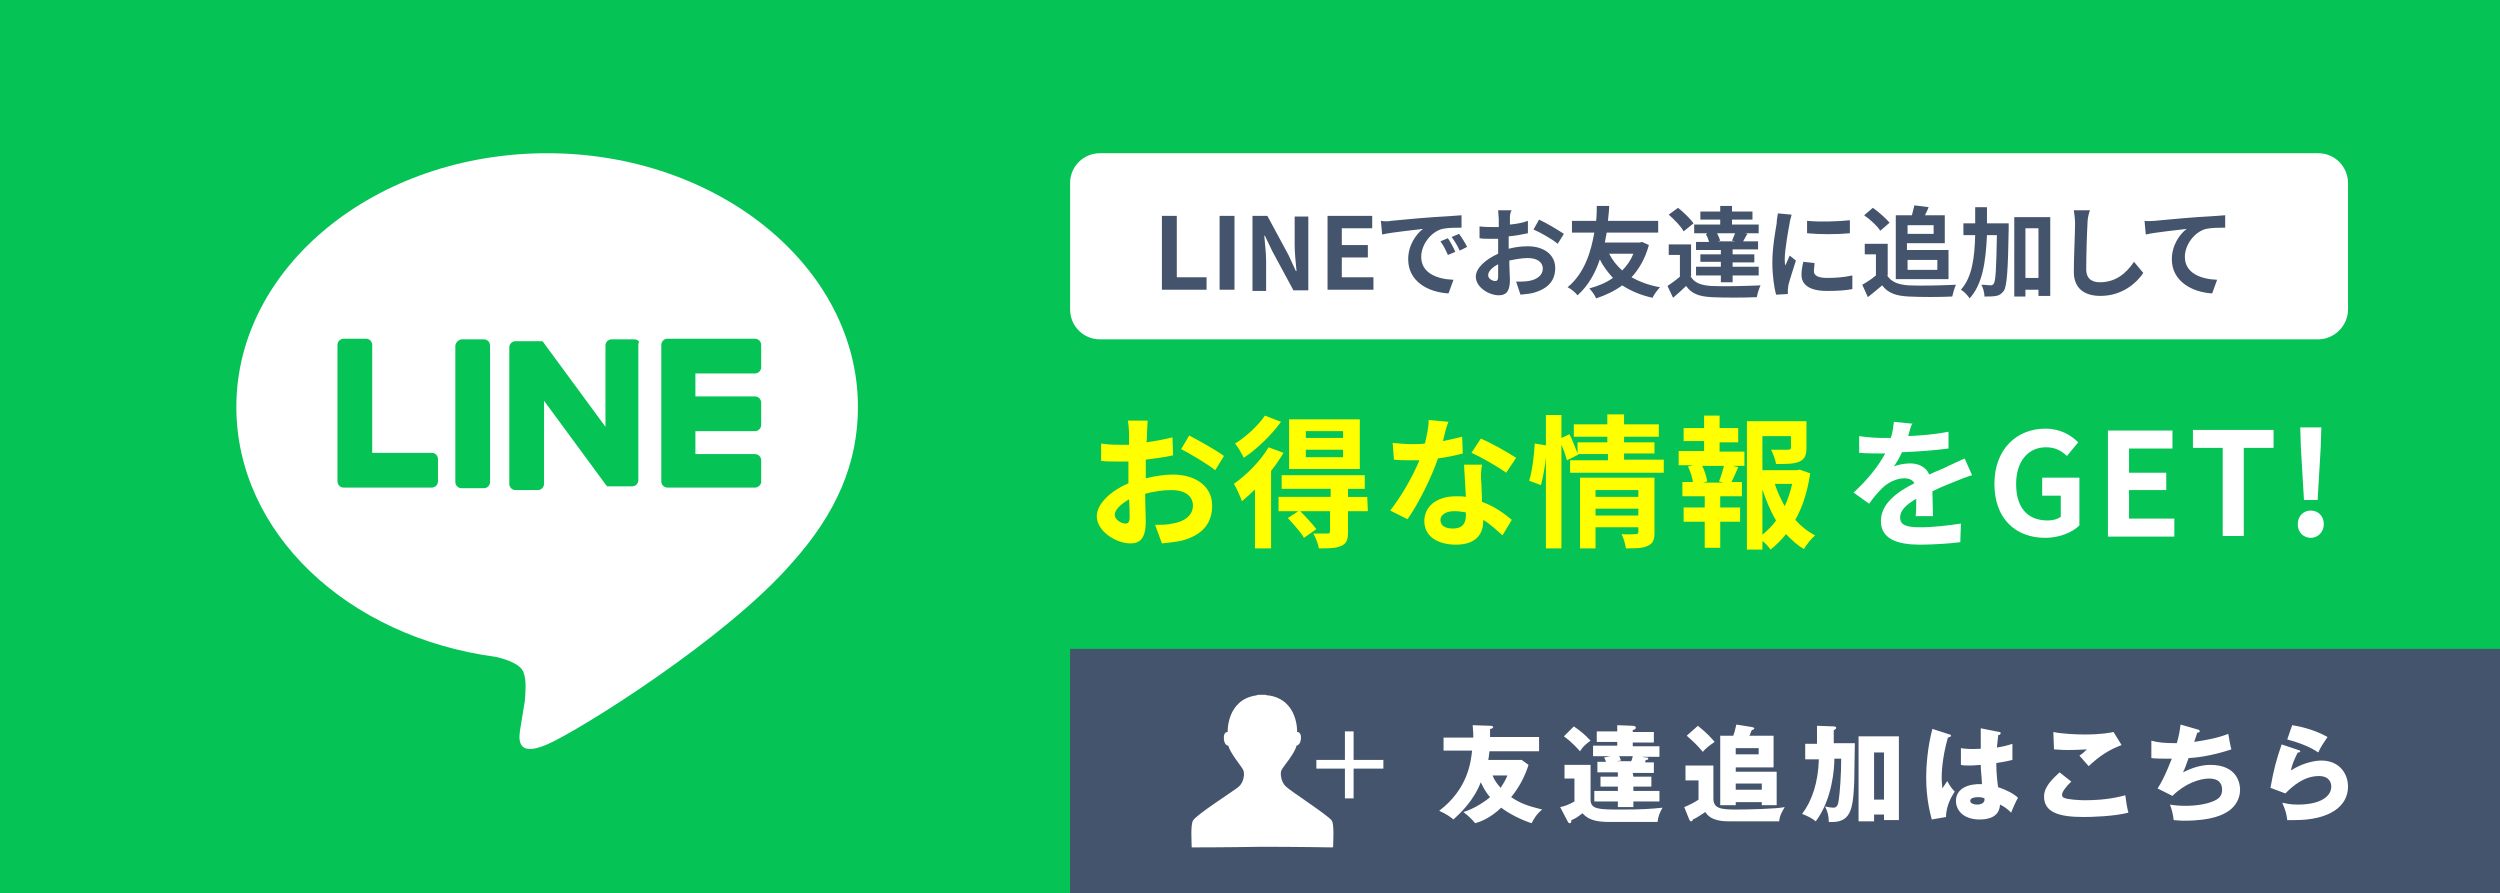
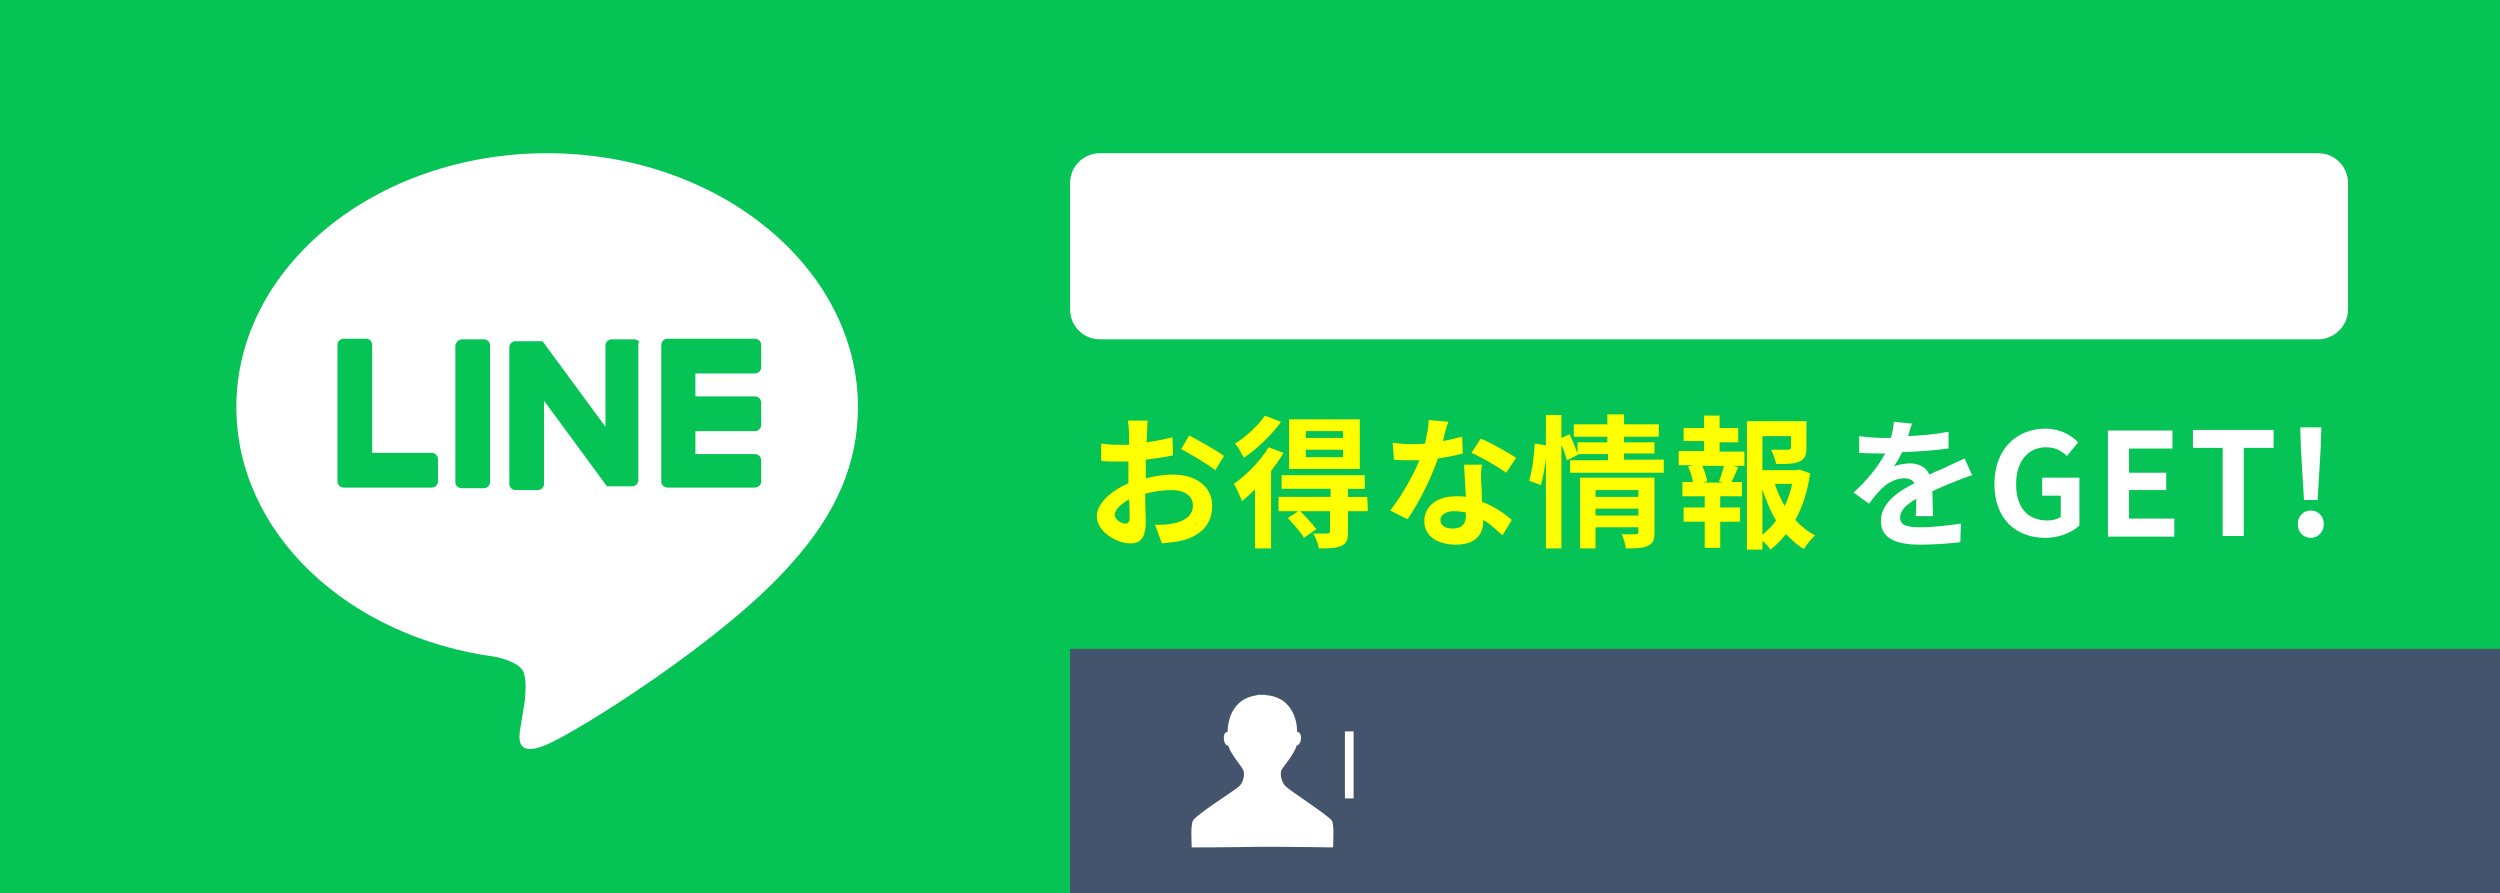
<svg xmlns="http://www.w3.org/2000/svg" version="1.1" id="uuid-eaa1e126-1c9a-455f-9219-b45448675a34" x="0" y="0" viewBox="0 0 403 144" xml:space="preserve">
  <style>.st0{fill:#06c355}.st1{fill:#fff}.st2{enable-background:new}.st3{fill:#44546d}</style>
  <rect class="st0" width="403" height="144" />
  <g>
    <path class="st1" d="M138.3,65.6c0-22.5-22.5-40.9-50.1-40.9S38.1,43,38.1,65.6c0,20.2,17.8,37.1,41.9,40.3 c1.6,0.4,3.9,1.1,4.4,2.5c0.5,1.3,0.3,3.3,0.2,4.6c0,0-0.6,3.6-0.7,4.3c-0.2,1.3-1,5,4.3,2.7s28.9-17.1,39.4-29.2l0,0 C134.9,82.7,138.3,74.6,138.3,65.6L138.3,65.6z" />
    <path class="st0" d="M121.7 78.6h-14.1c-.5 0-1-.4-1-1v-22c0-.5.4-1 1-1h14.1c.5 0 1 .4 1 1v3.6c0 .5-.4 1-1 1h-9.6v3.7h9.6c.5 0 1 .4 1 1v3.6c0 .5-.4 1-1 1h-9.6v3.7h9.6c.5 0 1 .4 1 1v3.6C122.6 78.2 122.2 78.6 121.7 78.6zM69.6 78.6c.5 0 1-.4 1-1V74c0-.5-.4-1-1-1H60V55.6c0-.5-.4-1-1-1h-3.6c-.5 0-1 .4-1 1v22c0 .5.4 1 1 1H69.6zM74.5 54.7H78c.5 0 1 .4 1 1v22c0 .5-.4 1-1 1h-3.6c-.5 0-1-.4-1-1v-22C73.5 55.1 74 54.7 74.5 54.7zM102.2 54.7h-3.6c-.5 0-1 .4-1 1v13.1l-10-13.6c0 0 0-.1-.1-.1l0 0c0 0 0 0-.1-.1l0 0c0 0 0 0-.1 0l0 0c0 0 0 0-.1 0l0 0c0 0 0 0-.1 0l0 0c0 0 0 0-.1 0l0 0c0 0 0 0-.1 0l0 0c0 0 0 0-.1 0l0 0c0 0 0 0-.1 0 0 0 0 0-.1 0l0 0h-3.5c-.5 0-1 .4-1 1v22c0 .5.4 1 1 1h3.6c.5 0 1-.4 1-1V64.6l10 13.6c.1.1.2.2.2.2l0 0c0 0 0 0 .1 0l0 0 0 0 0 0 0 0c0 0 0 0 .1 0l0 0c.1 0 .2 0 .3 0h3.5c.5 0 1-.4 1-1v-22C103.2 55.1 102.8 54.7 102.2 54.7L102.2 54.7z" />
  </g>
  <path class="st1" d="M373.7,54.7H177.3c-2.7,0-4.8-2.2-4.8-4.8V29.5c0-2.7,2.2-4.8,4.8-4.8h196.4c2.7,0,4.8,2.2,4.8,4.8v20.4 C378.5,52.5,376.3,54.7,373.7,54.7z" />
  <g class="st2">
-     <path class="st3" d="M187.3 34.8h2.4v9.9h4.8v2h-7.2V34.8zM196.6 34.8h2.4v11.9h-2.4V34.8zM201.9 34.8h2.4l3.4 6.3 1.2 2.6h.1c-.1-1.2-.3-2.8-.3-4.1v-4.7h2.2v11.9h-2.4l-3.4-6.3-1.2-2.5h-.1c.1 1.3.3 2.8.3 4.1v4.8h-2.2V34.8zM213.9 34.8h7.3v2h-4.9v2.7h4.2v2h-4.2v3.2h5.1v2h-7.4V34.8zM224.2 35.6c1.3-.1 4-.4 6.9-.6 1.6-.1 3.4-.2 4.5-.3l0 2c-.9 0-2.2 0-3.1.2-1.9.5-3.4 2.6-3.4 4.5 0 2.6 2.5 3.6 5.2 3.7l-.8 2.2c-3.4-.2-6.5-2-6.5-5.5 0-2.3 1.3-4.1 2.4-4.9-1.5.2-4.8.5-6.6.9l-.2-2.2C223.3 35.7 223.9 35.7 224.2 35.6zM234.6 40.6l-1.2.5c-.4-.9-.7-1.5-1.2-2.2l1.2-.5C233.8 39 234.3 39.9 234.6 40.6zM236.5 39.8l-1.2.6c-.4-.9-.8-1.5-1.3-2.2l1.2-.5C235.6 38.2 236.2 39.2 236.5 39.8zM243.4 35.1c0 .4 0 .7 0 1.1 1.1-.1 2.1-.3 2.9-.6l0 2c-.9.2-2 .4-3.1.5 0 .5 0 1 0 1.4 0 .2 0 .4 0 .6 1.1-.3 2.2-.4 3.1-.4 2.5 0 4.4 1.3 4.4 3.5 0 1.9-1 3.3-3.5 4-.7.2-1.4.2-2.1.3l-.7-2.1c.7 0 1.4 0 2-.1 1.3-.2 2.3-.9 2.3-2 0-1.1-1-1.7-2.4-1.7-1 0-2 .2-3 .4 0 1.3.1 2.5.1 3.1 0 2-.7 2.5-1.8 2.5-1.6 0-3.7-1.3-3.7-3 0-1.4 1.6-2.8 3.6-3.7 0-.4 0-.8 0-1.1 0-.4 0-.9 0-1.3-.3 0-.6 0-.8 0-1.1 0-1.7 0-2.2-.1l0-1.9c.9.1 1.6.1 2.2.1.3 0 .6 0 .9 0 0-.6 0-1 0-1.3 0-.3-.1-1.1-.1-1.4h2.2C243.5 34 243.4 34.7 243.4 35.1zM241 45.3c.3 0 .5-.1.5-.7 0-.4 0-1.1 0-2-1 .5-1.6 1.2-1.6 1.7C239.8 44.9 240.6 45.3 241 45.3zM252.1 37.7l-1 1.6c-.8-.7-2.9-1.9-3.9-2.3l.9-1.6C249.4 36 251.2 37.1 252.1 37.7zM265.8 39.5c-.6 2.2-1.6 3.9-2.8 5.2 1.3.7 2.8 1.3 4.6 1.6-.4.4-1 1.2-1.2 1.7-1.9-.4-3.5-1.1-4.9-2-1.2.9-2.7 1.6-4.2 2.1-.2-.5-.7-1.2-1.1-1.6 1.4-.4 2.7-.9 3.8-1.7-.8-.9-1.6-1.9-2.1-3-.7 2.1-1.8 4.2-3.6 5.8-.4-.5-1-1-1.6-1.3 2.8-2.3 3.8-5.9 4.3-8.8h-3.6v-1.9h3.9c.1-1 .1-1.9.1-2.4h2c0 .6-.1 1.4-.2 2.4h8.1v1.9h-8.3c-.1.5-.2 1.1-.3 1.6h5.6l.4-.1L265.8 39.5zM259.4 40.9c.5 1 1.2 1.9 2.1 2.7.8-.8 1.4-1.7 1.8-2.7H259.4zM272.5 44.5c.6 1.1 1.7 1.5 3.4 1.6 1.9.1 5.7 0 7.9-.1-.2.4-.5 1.3-.6 1.9-2 .1-5.4.1-7.3 0-1.9-.1-3.2-.5-4.1-1.8-.6.6-1.3 1.2-2.1 1.9l-.9-1.9c.6-.4 1.3-.9 2-1.5v-3.5h-1.8v-1.7h3.6V44.5zM271.4 37.3c-.4-.8-1.5-1.9-2.4-2.7l1.5-1.1c.9.7 2 1.8 2.5 2.5L271.4 37.3zM275.2 37.6h-2.1v-1.4h4.2v-.8h-3.2v-1.3h3.2v-.9h1.9v.9h3.3v1.3h-3.3v.8h4.3v1.4h-2.2l.4.1c-.3.4-.5.9-.7 1.2h2.4v1.3h-4.1V41h3.5v1.3h-3.5V43h4.2v1.4h-4.2v1.1h-1.9v-1.1h-4V43h4v-.8h-3.3V41h3.3v-.7h-4v-1.3h2.1c-.1-.4-.3-.9-.5-1.2L275.2 37.6zM279.2 38.8c.2-.4.3-.8.5-1.2h-2.9c.2.4.4.9.5 1.2l-.4.1h2.8L279.2 38.8zM288.5 35.9c-.2 1.1-.8 4.3-.8 5.9 0 .3 0 .7.1 1 .2-.5.5-1.1.7-1.6l1 .8c-.4 1.3-1 3.1-1.2 3.9 0 .2-.1.6-.1.8 0 .2 0 .4 0 .7l-1.9.1c-.3-1.1-.6-3.1-.6-5.2 0-2.4.5-5.1.7-6.3 0-.4.1-1.1.2-1.6l2.2.2C288.8 34.8 288.5 35.6 288.5 35.9zM292.4 43.7c0 .7.6 1.1 2.2 1.1 1.4 0 2.6-.1 4-.4l0 2.2c-1 .2-2.3.3-4.1.3-2.8 0-4.1-1-4.1-2.6 0-.6.1-1.3.3-2.1l1.8.2C292.5 42.9 292.4 43.3 292.4 43.7zM298.2 35.5v2.1c-2 .2-4.9.2-6.9 0v-2C293.3 35.8 296.5 35.7 298.2 35.5zM304.2 44.4c.7 1.1 1.9 1.5 3.5 1.6 1.9.1 5.5 0 7.6-.1-.2.4-.5 1.4-.6 1.9-1.9.1-5.1.1-7 0-2-.1-3.3-.5-4.3-1.8-.7.6-1.4 1.2-2.3 1.9l-.9-2c.7-.4 1.5-.9 2.2-1.5v-3.4h-1.8v-1.7h3.7V44.4zM303.1 37.2c-.5-.8-1.6-1.8-2.6-2.5l1.4-1.2c1 .7 2.1 1.7 2.7 2.4L303.1 37.2zM305.6 34.7h2.6c.1-.5.3-1.1.4-1.6l2.3.3c-.2.5-.4.9-.6 1.3h3.2v4.5h-6.1v1.1h6.7V45h-8.5V34.7zM307.5 36.3v1.4h4.2v-1.4H307.5zM307.5 41.9v1.6h4.8v-1.6H307.5zM323.8 36c0 0 0 .6 0 .9-.1 6.8-.3 9.3-.8 10-.4.5-.7.7-1.2.8-.5.1-1.2.1-1.9.1 0-.5-.2-1.4-.5-1.9.6 0 1.2.1 1.5.1.2 0 .4-.1.5-.3.3-.4.4-2.4.5-7.8h-1.6c-.2 4.3-.7 7.9-2.8 10.2-.3-.5-.9-1.1-1.4-1.4 1.8-2 2.2-5.1 2.3-8.8h-1.9V36h1.9c0-.8 0-1.7 0-2.6h1.9c0 .9 0 1.8 0 2.6H323.8zM330.5 35v12.7h-1.9v-1h-2.1v1.1h-1.8V35H330.5zM328.6 44.8v-8h-2.1v8H328.6zM336.5 36.1c-.1 1.7-.2 5.3-.2 7.3 0 1.6 1 2.1 2.2 2.1 2.6 0 4.3-1.5 5.5-3.3l1.5 1.8c-1 1.5-3.3 3.7-6.9 3.7-2.6 0-4.3-1.2-4.3-3.9 0-2.1.2-6.4.2-7.7 0-.8-.1-1.5-.2-2.2l2.6 0C336.6 34.7 336.5 35.5 336.5 36.1zM347.3 35.6c1.3-.1 4-.4 6.9-.6 1.6-.1 3.4-.2 4.5-.3l0 2c-.9 0-2.2 0-3.1.2-1.9.5-3.4 2.6-3.4 4.5 0 2.6 2.5 3.6 5.2 3.7l-.8 2.2c-3.3-.2-6.5-2-6.5-5.5 0-2.3 1.3-4.1 2.4-4.9-1.5.2-4.8.5-6.6.9l-.2-2.2C346.3 35.7 347 35.6 347.3 35.6z" />
-   </g>
+     </g>
  <g class="st2">
    <path d="M184.9 69.7c0 .5 0 1.1-.1 1.6 1.5-.2 3-.5 4.2-.8l.1 2.9c-1.3.3-2.9.5-4.4.7 0 .7 0 1.4 0 2.1 0 .3 0 .6 0 .9 1.6-.4 3.2-.6 4.4-.6 3.5 0 6.3 1.8 6.3 5 0 2.7-1.4 4.8-5.1 5.7-1.1.2-2.1.3-3 .4l-1.1-3c1 0 2 0 2.8-.2 1.9-.3 3.3-1.3 3.3-2.9 0-1.6-1.4-2.5-3.4-2.5-1.4 0-2.9.2-4.3.6 0 1.8.1 3.6.1 4.4 0 2.9-1 3.6-2.5 3.6-2.2 0-5.4-1.9-5.4-4.4 0-2 2.3-4.1 5.1-5.3 0-.6 0-1.1 0-1.6 0-.6 0-1.3 0-1.9-.4 0-.9 0-1.2 0-1.5 0-2.4 0-3.2-.1l0-2.8c1.4.2 2.3.2 3.2.2.4 0 .9 0 1.3 0 0-.8 0-1.5 0-1.9 0-.5-.1-1.6-.2-2h3.2C185 68.2 184.9 69.1 184.9 69.7zM181.4 84.4c.4 0 .7-.2.7-1 0-.6 0-1.6-.1-2.9-1.4.8-2.3 1.7-2.3 2.5C179.7 83.8 180.8 84.4 181.4 84.4zM197.3 73.5l-1.4 2.3c-1.1-.9-4.1-2.7-5.5-3.4l1.3-2.2C193.4 71.1 196.1 72.6 197.3 73.5zM206.9 73c-.6 1-1.2 1.9-2 2.9v12.5h-2.6v-9.5c-.7.7-1.4 1.3-2.1 1.9-.2-.6-.9-2.2-1.3-2.8 2-1.4 4.3-3.7 5.6-5.9L206.9 73zM206.5 68c-1.5 2.1-3.9 4.4-6 5.8-.3-.6-.9-1.7-1.4-2.3 1.8-1.1 3.8-3 4.8-4.5L206.5 68zM220.5 82.4h-3.2v3.3c0 1.3-.2 1.9-1.1 2.3-.9.4-2 .4-3.6.4-.1-.7-.5-1.7-.9-2.4 1 0 2 0 2.3 0 .3 0 .4-.1.4-.4v-3.2h-4.8c.9.9 2 2.1 2.6 2.9l-2 1.4c-.5-.9-1.7-2.2-2.6-3.2l1.7-1.1h-3.2v-2.3h8.4v-1.3h-7.9v-2.2H220v2.2h-2.7v1.3h3.1L220.5 82.4zM219.2 75.6h-11.4v-8h11.4V75.6zM216.5 69.5h-6v1.1h6V69.5zM216.5 72.5h-6v1.2h6V72.5zM232.6 71.1c1.1-.2 2.2-.5 3.1-.7l.1 2.7c-1.1.3-2.5.6-4 .8-1.1 3.2-3.1 7.2-4.9 9.8l-2.8-1.4c1.8-2.3 3.7-5.6 4.7-8.1-.4 0-.8 0-1.2 0-.9 0-1.9 0-2.9-.1l-.2-2.7c1 .1 2.2.2 3.1.2.7 0 1.4 0 2.1-.1.3-1.3.6-2.6.6-3.8l3.2.3C233.2 68.6 232.9 69.8 232.6 71.1zM238.8 78c0 .7.1 1.8.1 2.9 2 .7 3.6 1.9 4.8 2.9l-1.5 2.5c-.8-.7-1.8-1.7-3.1-2.5 0 .1 0 .2 0 .2 0 2.1-1.2 3.8-4.4 3.8-2.9 0-5.1-1.3-5.1-3.8 0-2.3 1.9-4 5.1-4 .6 0 1.1 0 1.6.1-.1-1.7-.2-3.7-.3-5.2h2.9C238.7 76 238.7 77 238.8 78zM234.2 85.2c1.6 0 2.1-.9 2.1-2.1 0-.1 0-.3 0-.5-.6-.1-1.2-.2-1.9-.2-1.3 0-2.2.6-2.2 1.4C232.2 84.7 232.9 85.2 234.2 85.2zM237.2 73l1.5-2.3c1.7.7 4.5 2.3 5.7 3.1l-1.6 2.4C241.4 75.2 238.8 73.7 237.2 73zM246.5 77.5c.5-1.6.8-4.1.9-6l1.9.3c0 1.9-.4 4.6-.9 6.4L246.5 77.5zM268.2 74.2v2h-15.1v-2h6.1v-1h-4.8l0 .1-1.8.9c-.2-.7-.5-1.6-.9-2.5v16.7h-2.5V66.9h2.5v3.7l1.3-.6c.5 1 1 2.3 1.3 3.1v-1.8h4.8v-.9h-5.4v-2h5.4v-1.6h2.7v1.6h5.6v2h-5.6v.9h4.9v1.8h-4.9v1H268.2zM266.7 85.8c0 1.2-.2 1.8-1.1 2.2-.8.4-2 .4-3.5.4-.1-.7-.4-1.7-.7-2.3.9.1 2 0 2.3 0 .3 0 .4-.1.4-.4V85h-6.9v3.4h-2.5V77h12V85.8zM257.2 79v1.1h6.9V79H257.2zM264.1 83.1V82h-6.9v1.1H264.1zM277.4 72.8h3.8v2.3h-1.9l.9.2c-.4.9-.7 1.7-1.1 2.4h1.7v2.3h-3.5v1.8h3.2v2.3h-3.2v4.2h-2.5v-4.2h-3.4v-2.3h3.4v-1.8h-3.6v-2.3h1.7c-.1-.7-.4-1.7-.8-2.5l.8-.2h-2.3v-2.3h4.1v-1.6h-3.3V69h3.3v-2h2.5v2h3v2.3h-3V72.8zM277.1 77.6c.3-.7.6-1.7.8-2.5h-3.5c.4.8.7 1.8.8 2.5l-.7.2h3.3L277.1 77.6zM291.8 76.3c-.4 2.8-1.2 5.4-2.4 7.5.9 1 2 1.9 3.2 2.5-.6.5-1.4 1.5-1.8 2.2-1.1-.6-2-1.5-2.9-2.4-.7.9-1.6 1.8-2.5 2.5-.3-.5-.8-1-1.3-1.4v1.4h-2.5V67.9h9.6v4.3c0 1.2-.3 1.8-1.1 2.2-.9.4-2.1.4-3.8.4-.1-.7-.5-1.7-.8-2.3 1.1 0 2.4 0 2.7 0 .3 0 .5-.1.5-.3v-1.9h-4.6v5.5h5.5l.5-.1L291.8 76.3zM284.1 86.2c.8-.7 1.6-1.4 2.2-2.3-.9-1.5-1.6-3.2-2.2-5V86.2zM286.1 78c.4 1.3 1 2.5 1.6 3.6.5-1.1.9-2.3 1.2-3.6H286.1z" fill="#ff0" />
  </g>
  <g class="st2">
    <path class="st1" d="M307.6 70.3c2.2-.1 4.5-.3 6.5-.7l0 2.7c-2.2.3-5 .5-7.5.6-.4.9-.9 1.7-1.3 2.3.6-.3 1.8-.5 2.6-.5 1.4 0 2.6.6 3.1 1.8 1.2-.6 2.2-.9 3.1-1.4.9-.4 1.7-.8 2.6-1.2l1.2 2.7c-.7.2-2 .7-2.7 1-1 .4-2.3.9-3.7 1.6 0 1.3.1 3 .1 4h-2.8c.1-.7.1-1.8.1-2.8-1.7 1-2.6 1.9-2.6 3 0 1.3 1.1 1.6 3.3 1.6 2 0 4.5-.3 6.5-.6l-.1 3c-1.5.2-4.3.4-6.5.4-3.6 0-6.3-.9-6.3-3.8 0-2.9 2.8-4.8 5.4-6.1-.3-.6-1-.8-1.6-.8-1.3 0-2.7.7-3.6 1.6-.7.7-1.4 1.5-2.1 2.5l-2.5-1.8c2.4-2.2 4-4.3 5.1-6.3-.1 0-.2 0-.3 0-.9 0-2.6 0-3.9-.1v-2.7c1.2.2 2.9.3 4 .3.3 0 .7 0 1.1 0 .3-.9.4-1.8.5-2.6l3 .3C308 68.6 307.9 69.3 307.6 70.3zM321.5 78c0-5.6 3.6-8.9 8.2-8.9 2.5 0 4.2 1.1 5.3 2.2l-1.8 2.2c-.9-.8-1.8-1.4-3.4-1.4-2.8 0-4.8 2.2-4.8 5.9 0 3.7 1.7 5.9 5.1 5.9.8 0 1.6-.2 2.1-.6v-3.4h-3V77h6v7.7c-1.1 1.1-3.2 2-5.5 2C325 86.7 321.5 83.7 321.5 78zM339.8 69.4h10.4v2.9h-7v3.9h6V79h-6v4.6h7.3v2.9h-10.7V69.4zM358.3 72.2h-4.8v-2.9h13v2.9h-4.8v14.2h-3.4V72.2zM370.4 84.5c0-1.3.9-2.2 2.1-2.2 1.2 0 2.1.9 2.1 2.2 0 1.2-.9 2.2-2.1 2.2C371.3 86.7 370.4 85.8 370.4 84.5zM370.9 72.1l-.1-3.2h3.4l-.1 3.2-.5 8.5h-2.2L370.9 72.1z" />
  </g>
  <g>
    <g>
      <rect x="172.5" y="104.6" class="st3" width="230.5" height="39.4" />
      <g>
-         <path class="st1" d="M232.7 121.2v-2.3h4.8c0-1-.1-1.5-.1-2l2.9.1c.2 0 .4.1.4.2 0 .2-.3.3-.5.3v1.3h7.9v2.3h-8c-.1.7-.1 1.1-.2 1.4h5.4l1.1.8c-.6 1.9-1.5 3.6-2.8 5.2 1.5 1 2.6 1.4 5 2-.9.7-1.4 1.6-1.7 2.2-1.6-.5-3.6-1.5-4.9-2.5-1.9 1.8-3.5 2.3-4.2 2.5-.6-.7-1.1-1.2-1.9-1.8 1.7-.5 3.5-1.7 4.3-2.4-.8-.9-1.2-1.8-1.5-2.4-1.1 2.9-3.2 4.9-4.4 6-.6-.5-1.2-.9-2.3-1.4 4.6-3.5 5.1-7.8 5.3-9.7h-4.6V121.2zM240.6 125c.3.8.7 1.3 1.3 2 .6-.9.9-1.5 1.1-2H240.6zM256.4 123.3v5.6c0 1.6 1.4 1.6 5 1.6 3.2 0 4.7-.1 6.6-.3-.5.9-.7 1.4-.8 2.3h-7.8c-2.4 0-3.5-.5-4.3-1.4-.8.6-1.2.9-1.8 1.1 0 .1 0 .1 0 .2 0 .2-.1.3-.3.3-.1 0-.2-.1-.3-.3l-1.2-2.3c.7-.1 1.6-.5 2.3-.9v-3.7h-1.6v-2.2L256.4 123.3 256.4 123.3zM253.7 117.1c.9.6 1.8 1.3 2.7 2.3-.7.5-1.2.9-1.7 1.7-.3-.3-1.2-1.4-2.6-2.4L253.7 117.1zM263.3 125.2h2.9v1.6h-2.9v.7h4.2v1.7h-4.2v.9h-2.5v-.9H257v-1.7h3.8v-.7H258v-1.6h2.8v-.7h-3.3v-1.7h1.4c-.1-.3-.3-.6-.3-.7l1-.2h-2.8v-1.7h3.9v-.6h-3.3v-1.7h3.3v-1l2.5.1c.3 0 .5.1.5.3 0 .2-.2.3-.5.4v.3h3.4v1.7h-3.4v.6h4.3v1.7h-2.9l.7.1c.2 0 .4 0 .4.2s-.2.2-.4.2c0 .1-.1.2-.1.4h1.4v1.7h-3.4L263.3 125.2 263.3 125.2zM262.9 122.8c.1-.2.2-.4.3-.9H261c.2.3.2.5.3.7l-.7.1h2.3V122.8zM276.2 123.4v5.3c0 1.6 1.1 1.8 3.7 1.8 1.6 0 6.5-.1 7.8-.4-.4.7-.8 1.3-.9 2.3h-7.9c-1 0-3.1 0-4-1.5-.6.4-1.5 1-2 1.2-.1.2-.1.3-.3.3-.1 0-.2-.1-.3-.3l-.8-2c.8-.3 1.9-.9 2.3-1.2v-3.1h-2.1v-2.4C271.7 123.4 276.2 123.4 276.2 123.4zM273.7 117c1.4 1.1 2.3 2.1 2.7 2.6-.9.6-1.5 1.1-1.9 1.6-1-1.2-1.8-1.9-2.6-2.6L273.7 117zM285.9 118.7v5h-6.1v.7h6.6v5.4H284v-.5h-4.2v.5h-2.5v-11.2h2.1c.1-.2.3-.9.5-1.8l2.5.4c.1 0 .4.1.4.2s-.1.2-.4.3c-.1.1-.3.8-.4.9h3.9V118.7zM279.8 120.6v1h3.7v-1H279.8zM279.8 126.3v1h4.2v-1H279.8zM293 117l2.7.1c.1 0 .3.1.3.2 0 .2-.3.4-.4.4v2.1h3.4c0 1-.1 5.4-.1 6.3-.2 4.6-.6 6.6-4.1 6.4 0-1-.2-1.7-.6-2.5.4.1 1 .2 1.3.2.6 0 .8-.4.9-1.2.2-1.3.4-4.2.4-6.7h-1.1c0 1.5-.3 6.5-3 10.1-.6-.5-1.2-.8-2.2-1.2 1.6-2.1 2.6-5.1 2.7-8.8H291v-2.5h1.9V117H293zM302.1 131.3v1.1h-2.5v-13.7h6.5v13.5h-2.4v-.9L302.1 131.3 302.1 131.3zM303.7 128.9v-7.6h-1.6v7.6H303.7zM314.3 118.4c.1 0 .2.1.2.2 0 .2-.3.2-.5.3-1 3.5-1 6-1 6.5 0 .8.1 1.2.1 1.7.2-.3.6-.9.8-1.2.3.6.7 1.2 1.2 1.7-.3.5-1.4 2.1-1.4 4.1l-2.3.4c-.2-.8-.9-3.2-.9-6.8 0-1.7.2-4.8 1-7.8L314.3 118.4zM322.3 118c.1 0 .2 0 .2.2s-.2.3-.4.3c0 .4-.1.8-.2 2 1.3-.2 1.9-.4 2.5-.6v2.6c-.4.1-1.2.3-2.6.5 0 1.7.2 3.3.3 3.9 1.3.4 2.6 1.1 3.2 1.7-.3.5-.8 1.6-1.1 2.4-.5-.5-1.1-1-1.8-1.3-.1 2.2-2.2 2.4-3.3 2.4-2.5 0-3.8-1.4-3.8-3 0-2 2-2.8 4.2-2.7-.1-1.9-.2-2.1-.2-3.1-1 .1-1.7.1-1.9.1-.5 0-.9 0-1.3-.1v-2.7c.6.1 1.5.2 3.2.1 0-.7 0-2.2 0-3.3L322.3 118zM318.8 128.5c-.4 0-1.2.1-1.2.6 0 .4.6.6 1.1.6.1 0 1.2 0 1.2-.8 0-.1 0-.2 0-.2C319.7 128.6 319.4 128.5 318.8 128.5zM333.9 126c-.9.8-1.5 1.7-1.5 2.1 0 .3.2.5.3.5.6.3 2.6.4 3.4.4 3.6 0 5.7-.6 6.5-.8.1.9.3 2.1.5 2.8-2.3.6-5.9.7-7.2.7-3.9 0-6.4-.7-6.4-3.3 0-1.5 1.2-2.7 2.5-3.9L333.9 126zM342 120.1c-2.1.8-3.6 1.8-5.3 3.4 0 0-.2-.2-1.5-1.7.5-.3.8-.6 1.2-1-.4 0-1.5.1-3 .1-1.3 0-1.9-.1-2.3-.1L331 118c1.4.3 3.7.4 5.1.4 2.7 0 4.1-.3 4.6-.4L342 120.1zM354.3 117.6c.1 0 .3.1.3.3 0 .1-.1.2-.4.2-.4 1.2-.4 1.3-.5 1.5 1.9-.3 3.7-.6 5.5-1.3.1.6.3 1.8.5 2.5-2.1.7-4.7 1.3-6.9 1.4-.4 1.1-.5 1.5-.9 2.3 1.4-.7 2.9-1.2 4.4-1.2 4.5 0 4.8 3.2 4.8 4 0 1.5-.8 2.7-1.8 3.4-.9.6-2.6 1.6-7.3 1.6-.7 0-1.2-.1-1.6-.1-.1-.9-.3-1.7-.6-2.5.5.1 1.5.2 2.5.2.4 0 3.3 0 5-1 .9-.5.9-1.3.9-1.6 0-1-.5-1.8-2.1-1.8-1.5 0-3.9.8-5.9 2.8l-2.4-1.2c1.2-1.8 2.1-4.4 2.3-4.8-1.5 0-2.6 0-3.3-.1v-2.8c1.1.3 2.1.4 4.1.4.3-1 .5-2 .6-3L354.3 117.6zM370.5 120.9c.1 0 .3.1.3.2 0 .2-.2.2-.4.2-.4.8-.9 1.8-1.1 2.9 1.5-1 3.5-1.6 4.9-1.6 2.9 0 4.3 2.1 4.3 4.2 0 3.2-3 5.4-8.6 5.4-.5 0-.9 0-1.2 0-.1-.9-.2-1.4-.8-2.8.6.1 1.2.3 2.5.3 3.8 0 5.4-1.4 5.4-2.9 0-.5-.2-1.7-2-1.7-2.4 0-4.2 1.6-5.4 2.8L366 127c.5-2.9 1-4.7 1.8-7L370.5 120.9zM369.5 116.9c.6.1 3.2.5 5.7 1.9-.6.9-1.1 1.6-1.5 2.5-1.4-1-3.5-1.7-5-2.1L369.5 116.9z" />
-       </g>
+         </g>
    </g>
    <g>
      <g>
        <path class="st1" d="M214.9,136.5c0-0.7,0.2-3.5-0.2-4.2c-0.5-0.8-6.7-4.8-7.4-5.5c-0.8-0.7-1-2.2-0.7-2.7 c0.3-0.6,2.1-2.6,2.4-3.9c0,0,0.6-0.1,0.7-1c0.1-1-0.3-1.2-0.6-1.2c0,0,0.2-5.2-4.6-5.9c-0.2,0-0.3,0-0.5-0.1c-0.1,0-0.1,0-0.2,0 c-0.1,0-0.2,0-0.3,0s-0.2,0-0.3,0s-0.1,0-0.2,0c-0.2,0-0.3,0-0.5,0.1c-4.8,0.7-4.6,5.9-4.6,5.9c-0.3,0-0.7,0.2-0.6,1.2 c0.1,1,0.7,1,0.7,1c0.3,1.2,2.1,3.3,2.4,3.9c0.3,0.6,0.1,2-0.7,2.7s-7,4.6-7.4,5.5c-0.4,0.7-0.2,3.6-0.2,4.2l0,0l0,0 c0,0.1,0,0.1,0,0.1s5.6,0,11.3-0.1c5.6,0,11.3,0.1,11.3,0.1S214.9,136.6,214.9,136.5C215,136.5,215,136.5,214.9,136.5 L214.9,136.5z" />
      </g>
      <g>
-         <rect x="212.2" y="122.5" class="st1" width="10.8" height="1.4" />
        <rect x="216.8" y="117.9" class="st1" width="1.4" height="10.8" />
      </g>
    </g>
  </g>
</svg>